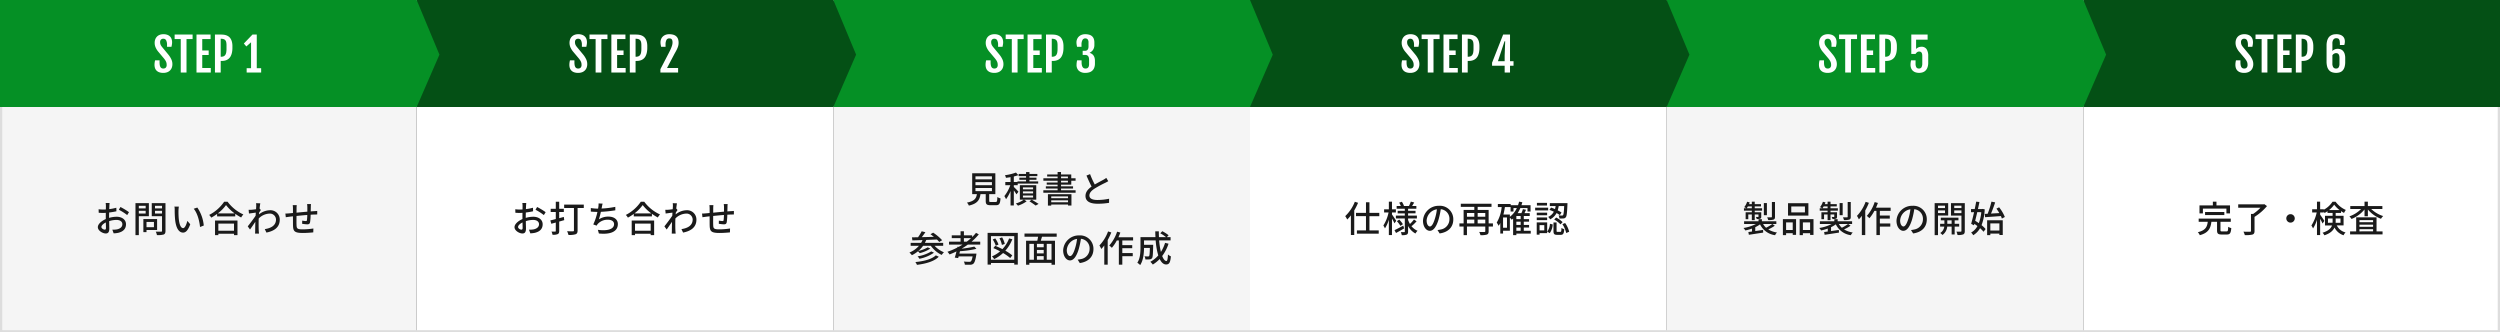
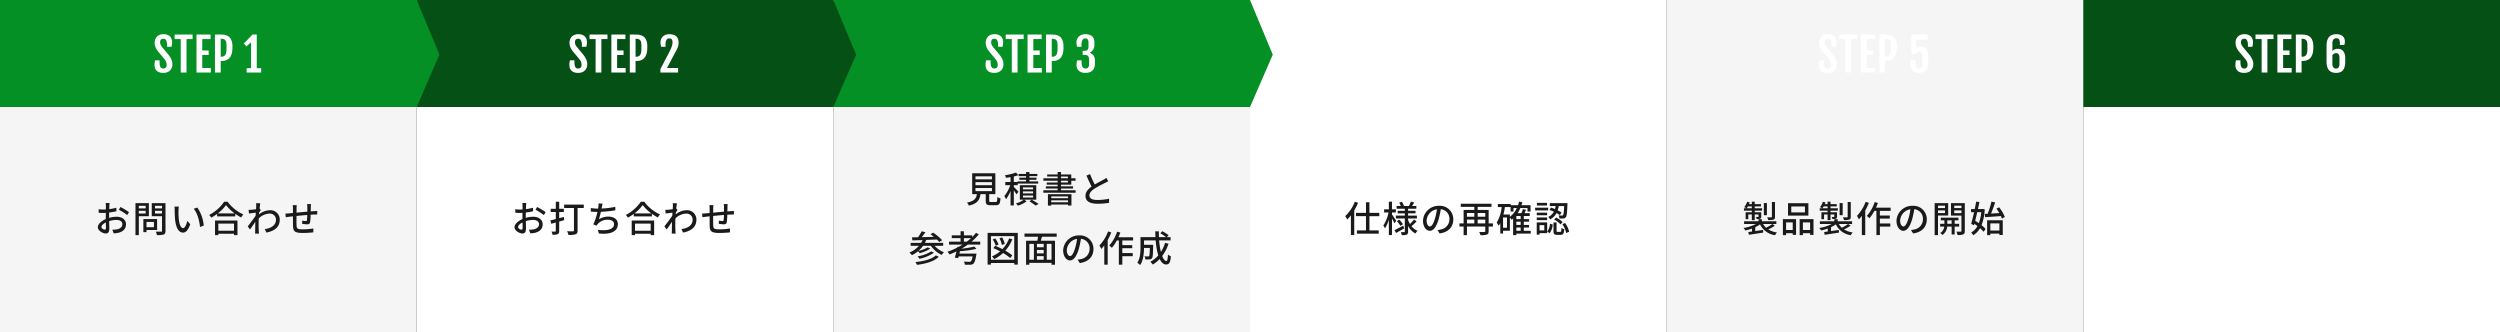
<svg xmlns="http://www.w3.org/2000/svg" width="1098" height="146" viewBox="0 0 1098 146">
  <rect x="0" y="0" width="1098" height="146" fill="#333333" stroke="none" />
  <g id="Group_1147" data-name="Group 1147" transform="translate(-150 -898)">
    <rect id="Rectangle_13475" data-name="Rectangle 13475" width="183" height="146" transform="translate(1065 898)" fill="#fff" />
-     <path id="Path_1825" data-name="Path 1825" d="M-38.48-10.384h10.32v2.112h1.584v-3.52h-5.952v-1.632h-1.584v1.632h-5.872v3.52h1.5Zm9.408,2.848V-8.88h-8.464v1.344Zm-.976,7.168c-.608,0-.72-.08-.72-.544V-4.576h4.528V-6h-14.1v1.424h3.984c-.272,2.208-.976,3.76-4.368,4.56A4.062,4.062,0,0,1-39.856,1.3c3.84-1.04,4.752-3.04,5.1-5.872h2.48V-.9c0,1.456.4,1.9,2.032,1.9h2.272c1.36,0,1.776-.592,1.952-2.816a4.709,4.709,0,0,1-1.36-.576c-.048,1.76-.144,2.016-.72,2.016ZM-11.52-12.336l-.336.08h-11.12v1.488h9.792a20,20,0,0,1-3.248,2.736h-.944V-.576c0,.272-.112.352-.448.352-.368.016-1.616.016-2.864-.032a6.7,6.7,0,0,1,.608,1.52,12.585,12.585,0,0,0,3.344-.24c.688-.24.928-.672.928-1.584V-6.752a23.256,23.256,0,0,0,5.472-4.736ZM-1.856-6.08A1.857,1.857,0,0,0,0-4.224,1.857,1.857,0,0,0,1.856-6.08,1.857,1.857,0,0,0,0-7.936,1.857,1.857,0,0,0-1.856-6.08ZM16.432-4.16V-6.048H18.48v1.184a5.184,5.184,0,0,1-.032.7Zm5.52-1.888V-4.16H19.808c.016-.224.016-.448.016-.672V-6.048ZM16.9-9.728a10.866,10.866,0,0,0,2.272-2.384,11.589,11.589,0,0,0,2.384,2.384Zm6.4,6.736V-7.216H19.824V-8.48h2.352v-.8a13.3,13.3,0,0,0,1.328.8,7.3,7.3,0,0,1,.784-1.312,11,11,0,0,1-4.5-3.616H18.448a10.542,10.542,0,0,1-3.84,3.52v-.192h-1.6v-3.344H11.616v3.344H9.5V-8.7h2A17.619,17.619,0,0,1,9.168-2.96a7.744,7.744,0,0,1,.72,1.3,15.033,15.033,0,0,0,1.728-3.824V1.248h1.392V-5.92c.416.752.848,1.6,1.056,2.1l.8-1.168c-.24-.4-1.424-2.144-1.856-2.7V-8.7h1.6v-.384a5.952,5.952,0,0,1,.32.64,10.284,10.284,0,0,0,1.312-.8v.768h2.24v1.264H15.136v4.224h3.088C17.792-1.76,16.7-.608,14.064.224a5.016,5.016,0,0,1,.816,1.12C17.424.512,18.688-.72,19.312-2.064a6.763,6.763,0,0,0,4,3.392A3.571,3.571,0,0,1,24.176.08,5.724,5.724,0,0,1,20.32-2.992Zm6.976,1.664h5.984v.944H30.272Zm5.984-3.984v.9H30.272v-.9Zm0,2.912H30.272v-.928h5.984Zm1.52-4.16H28.832V-.384H26.16V.96H40.416V-.384h-2.64Zm2.56-3.648v-1.3H33.968v-1.92H32.5v1.92H26.24v1.3h4.752a13.306,13.306,0,0,1-5.136,3.232,5.242,5.242,0,0,1,.928,1.152A14.239,14.239,0,0,0,32.5-10.016v3.008h1.472V-9.984a14.027,14.027,0,0,0,5.76,4.08,5.754,5.754,0,0,1,.96-1.2,13.238,13.238,0,0,1-5.248-3.1Z" transform="translate(1156 1000)" fill="#1a1a1a" />
    <rect id="Rectangle_13476" data-name="Rectangle 13476" width="183" height="146" transform="translate(882 898)" fill="#f5f5f5" />
    <path id="Path_1826" data-name="Path 1826" d="M-43.424-13.28h-1.36V-6.8c0,.176-.064.24-.288.256-.24.016-1.008.016-1.808-.016a5.137,5.137,0,0,1,.464,1.216,7.488,7.488,0,0,0,2.352-.208c.5-.208.64-.528.64-1.232Zm-3.552.48H-48.32v5.312h1.344Zm-8.88,2.272a9.047,9.047,0,0,0,.528-.816H-53.6v.816Zm2.256,1.76h-2.72v3.04h1.168v-2.08H-53.6v2.48h1.28v-2.48h1.648v.944c0,.112-.032.144-.176.16-.144,0-.512,0-.976-.016a4.585,4.585,0,0,1,.384.912,4.039,4.039,0,0,0,1.536-.16c.368-.16.448-.4.448-.912V-8.768H-52.32v-.72h3.232v-1.04H-52.32v-.816h2.752v-.992H-52.32v-1.088H-53.6v1.088h-1.232c.112-.256.208-.512.3-.768l-1.136-.288a6.867,6.867,0,0,1-1.264,2.368,6.546,6.546,0,0,1,.928.5h-1.056v1.04H-53.6Zm9.024,5.136a21.093,21.093,0,0,1-2.768,1.664,6.283,6.283,0,0,1-1.312-1.664h5.824V-4.816h-6.352v-.912h-1.472v.912h-6.336v1.184h5.216a17.97,17.97,0,0,1-5.488,1.76,5.144,5.144,0,0,1,.8,1.088,19.734,19.734,0,0,0,2.944-.832v1.3c-.592.08-1.136.16-1.6.208L-54.9,1.12c1.7-.256,4.064-.624,6.3-.96l-.064-1.184c-1.152.176-2.336.352-3.424.512V-2.224a11.894,11.894,0,0,0,2.1-1.248A8.567,8.567,0,0,0-43.376,1.3,3.865,3.865,0,0,1-42.544.112a10.085,10.085,0,0,1-3.84-1.36A17.128,17.128,0,0,0-43.5-2.864Zm14.3-5.088h-6v-2.608h6Zm1.52-4.032H-37.7V-7.3h8.944Zm-6.88,8.432V-.992h-2.912V-4.32Zm-4.32,5.584h1.408V.432h2.912v.72h1.472v-6.9h-5.792Zm8.784-2.256V-4.32H-28V-.992Zm-1.424-4.752V1.264h1.424V.432H-28v.752h1.488V-5.744Zm22.448-7.536H-11.5V-6.8c0,.176-.064.24-.288.256-.24.016-1.008.016-1.808-.016a5.137,5.137,0,0,1,.464,1.216,7.488,7.488,0,0,0,2.352-.208c.5-.208.64-.528.64-1.232Zm-3.552.48H-15.04v5.312H-13.7Zm-8.88,2.272a9.047,9.047,0,0,0,.528-.816h1.728v.816Zm2.256,1.76h-2.72v3.04h1.168v-2.08h1.552v2.48h1.28v-2.48h1.648v.944c0,.112-.032.144-.176.16-.144,0-.512,0-.976-.016a4.585,4.585,0,0,1,.384.912,4.039,4.039,0,0,0,1.536-.16c.368-.16.448-.4.448-.912V-8.768H-19.04v-.72h3.232v-1.04H-19.04v-.816h2.752v-.992H-19.04v-1.088h-1.28v1.088h-1.232c.112-.256.208-.512.3-.768l-1.136-.288a6.867,6.867,0,0,1-1.264,2.368,6.546,6.546,0,0,1,.928.5h-1.056v1.04h3.456ZM-11.3-3.632a21.092,21.092,0,0,1-2.768,1.664,6.283,6.283,0,0,1-1.312-1.664h5.824V-4.816H-15.9v-.912h-1.472v.912h-6.336v1.184H-18.5a17.97,17.97,0,0,1-5.488,1.76,5.144,5.144,0,0,1,.8,1.088,19.734,19.734,0,0,0,2.944-.832v1.3c-.592.08-1.136.16-1.6.208l.224,1.232c1.7-.256,4.064-.624,6.3-.96l-.064-1.184c-1.152.176-2.336.352-3.424.512V-2.224a11.894,11.894,0,0,0,2.1-1.248A8.567,8.567,0,0,0-10.1,1.3,3.865,3.865,0,0,1-9.264.112a10.085,10.085,0,0,1-3.84-1.36,17.128,17.128,0,0,0,2.88-1.616Zm7.68-9.728A17.8,17.8,0,0,1-7.424-7.184a8.965,8.965,0,0,1,.832,1.536A14.461,14.461,0,0,0-5.28-7.216V1.232h1.5v-10.8a25.443,25.443,0,0,0,1.584-3.344ZM7.376-9.376V-10.8H.944c.3-.672.576-1.376.832-2.064L.352-13.248A17,17,0,0,1-3.1-7.168,8.958,8.958,0,0,1-1.952-6.16,16.56,16.56,0,0,0,.224-9.376h.9V1.248H2.64V-2.464H7.216V-3.856H2.64V-5.984H6.992v-1.36H2.64V-9.376Zm5.616,6.848c-.64,0-1.456-.832-1.456-2.656a5.311,5.311,0,0,1,4.512-4.9A21.953,21.953,0,0,1,15.184-6C14.448-3.552,13.68-2.528,12.992-2.528ZM17.248.528c3.872-.544,6-2.848,6-6.16a5.872,5.872,0,0,0-6.224-5.984A6.886,6.886,0,0,0,9.936-5.04c0,2.64,1.44,4.416,3.008,4.416,1.584,0,2.9-1.808,3.856-5.04a36.263,36.263,0,0,0,.944-4.448A4.19,4.19,0,0,1,21.552-5.7a4.551,4.551,0,0,1-3.84,4.5A8.972,8.972,0,0,1,16.3-.976Zm14-12.208v1.072H28.176V-11.68ZM28.176-8.416V-9.584h3.072v1.168ZM32.64-7.328v-5.456H26.7V1.264h1.472V-7.328ZM32.256-3.7v-1.52h1.9V-3.7Zm5.216,1.232V-3.7H35.488v-1.52h1.664V-6.4h-7.76v1.184h1.584V-3.7H29.1v1.232h1.824a3.875,3.875,0,0,1-1.76,2.8,5.065,5.065,0,0,1,.96.88,5.154,5.154,0,0,0,2.1-3.68H34.16V.976h1.328v-3.44ZM35.3-8.384v-1.2h3.168v1.2Zm3.168-3.3v1.072H35.3V-11.68Zm1.472-1.1H33.872V-7.3h4.592v6.72c0,.24-.08.32-.32.336-.256,0-1.072,0-1.888-.016a4.8,4.8,0,0,1,.48,1.472A6.3,6.3,0,0,0,39.248.944c.528-.256.688-.688.688-1.5Zm8.912,6.176c1.872-.144,4.448-.3,6.944-.5A10.3,10.3,0,0,1,56.224-6l1.3-.7a17.254,17.254,0,0,0-2.512-4.256l-1.184.592A18.665,18.665,0,0,1,55.1-8.416l-3.648.208c.624-1.44,1.3-3.312,1.824-4.9l-1.632-.336a37.962,37.962,0,0,1-1.664,5.328l-1.28.064ZM47.184-8.816A18.428,18.428,0,0,1,46.1-3.984c-.528-.384-1.088-.736-1.6-1.056.288-1.168.608-2.464.912-3.776Zm.624-1.424-.272.048H45.712c.24-1.072.464-2.128.656-3.088l-1.424-.16c-.176.992-.4,2.112-.64,3.248H42.672v1.376h1.344c-.432,1.92-.9,3.776-1.28,5.12l1.232.656.176-.64c.448.3.9.624,1.344.976A6.949,6.949,0,0,1,42.72.128a5.622,5.622,0,0,1,.928,1.184A8.536,8.536,0,0,0,46.64-1.776,13.8,13.8,0,0,1,48.176-.208l.9-1.2A12.233,12.233,0,0,0,47.3-3.1a22.4,22.4,0,0,0,1.392-6.96Zm7.328,6.352V-.752H51.152V-3.888ZM49.744,1.264h1.408V.592h3.984V1.2h1.472V-5.248H49.744Z" transform="translate(973 1000)" fill="#1a1a1a" />
    <rect id="Rectangle_13473" data-name="Rectangle 13473" width="183" height="146" transform="translate(699 898)" fill="#fff" />
    <path id="Path_1827" data-name="Path 1827" d="M-44.96-13.392a17.472,17.472,0,0,1-4.224,6.32,9.256,9.256,0,0,1,.88,1.488,15.231,15.231,0,0,0,1.616-1.824V1.216h1.472v-10.8a26.129,26.129,0,0,0,1.68-3.344Zm10.752,6.336V-8.5h-4.336v-4.656h-1.52V-8.5h-4.384v1.44h4.384v6.24h-3.984V.624h9.584V-.816h-4.08v-6.24Zm7.44,2.048c-.256-.416-1.44-2.208-1.872-2.784v-.88h1.712v-1.376H-28.64v-3.376h-1.376v3.376H-32.1v1.376h1.952A17.068,17.068,0,0,1-32.432-2.96a7.532,7.532,0,0,1,.7,1.28,14.926,14.926,0,0,0,1.712-3.84V1.248h1.376v-7.28c.416.752.88,1.616,1.088,2.112ZM-23.68-2.9c-1.424.768-2.864,1.536-3.856,1.984l.672,1.248C-25.808-.24-24.5-.976-23.3-1.68Zm-2.8-1.968a13.169,13.169,0,0,1,1.552,2.08l1.088-.752a12.138,12.138,0,0,0-1.616-2ZM-20-2.7a20.12,20.12,0,0,0,2.16-2.1l-1.136-.8a14.409,14.409,0,0,1-1.776,1.968,10.854,10.854,0,0,1-.816-1.744v-.672H-17.7V-7.3h-3.872v-.992H-18.3V-9.424h-3.264v-.9h3.632v-1.2h-1.872c.288-.448.608-.992.928-1.536l-1.488-.4A13.571,13.571,0,0,1-21.2-11.52h-2.352l.176-.064a8.1,8.1,0,0,0-.928-1.808l-1.168.4a11.359,11.359,0,0,1,.72,1.472h-1.84v1.2h3.584v.9h-3.136v1.136h3.136V-7.3h-3.92v1.248h3.92V-.3c0,.192-.064.256-.256.256-.208.016-.864.016-1.488-.016a5.364,5.364,0,0,1,.4,1.344,5.583,5.583,0,0,0,2.176-.24c.464-.24.608-.624.608-1.344V-2.752A7.971,7.971,0,0,0-18.336.56a5.721,5.721,0,0,1,.928-1.2A6.686,6.686,0,0,1-20.24-2.88Zm8.032.176c-.64,0-1.456-.832-1.456-2.656a5.311,5.311,0,0,1,4.512-4.9A21.953,21.953,0,0,1-9.776-6C-10.512-3.552-11.28-2.528-11.968-2.528ZM-7.712.528c3.872-.544,6-2.848,6-6.16a5.872,5.872,0,0,0-6.224-5.984A6.886,6.886,0,0,0-15.024-5.04c0,2.64,1.44,4.416,3.008,4.416,1.584,0,2.9-1.808,3.856-5.04a36.263,36.263,0,0,0,.944-4.448A4.19,4.19,0,0,1-3.408-5.7a4.551,4.551,0,0,1-3.84,4.5,8.972,8.972,0,0,1-1.408.224Zm16.7-4.4v-1.68h3.344v1.68Zm-4.7-1.68H7.52v1.68H4.288Zm3.232-2.9v1.632H4.288V-8.448Zm4.816,0v1.632H8.992V-8.448ZM15.7-3.872H13.808v-5.92H8.992v-1.344h6.08v-1.376H1.584v1.376H7.52v1.344h-4.7v5.92H.976V-2.5h1.84V1.28H4.288V-2.5h8.048V-.464c0,.256-.1.336-.4.352-.256,0-1.3.016-2.272-.016a5.234,5.234,0,0,1,.544,1.408,8.419,8.419,0,0,0,2.832-.256c.576-.224.768-.656.768-1.472V-2.5H15.7ZM25.984-2.08h1.888V-.624H25.984Zm-2.848-5.7H20.3c.272-1.04.48-2.16.656-3.28h2.5v1.968H24.72v-1.52h1.472a10.159,10.159,0,0,1-3.056,3.84ZM21.872-1.968H20.144V-6.48h1.728Zm6-3.792H25.984V-7.136h1.888Zm0,2.56H25.984V-4.64h1.888ZM32.3-.624H29.248V-2.08h2.32V-3.2h-2.32V-4.64h2.32V-5.76h-2.32V-7.136h2.608V-8.384h-2.32c.24-.464.48-.976.7-1.472l-1.376-.3a12.2,12.2,0,0,1-.656,1.776H26.544a13.993,13.993,0,0,0,1.184-2.224H30.88v1.52h1.344v-2.784H28.208c.144-.416.288-.848.4-1.3l-1.424-.272a16.183,16.183,0,0,1-.464,1.568H23.488V-12.4H17.856v1.344h1.68A16.3,16.3,0,0,1,17.36-4.24a10.8,10.8,0,0,1,.832,1.408,8.893,8.893,0,0,0,.736-1.2V.576h1.216V-.672h2.992V-6.4a7.382,7.382,0,0,1,.8.912q.312-.24.624-.528v7.28h1.424V.608H32.3Zm8.208-9.184a17.536,17.536,0,0,1,1.936.784,5.122,5.122,0,0,1-2.5,2.3,3.453,3.453,0,0,1,.864,1.072,6.406,6.406,0,0,0,2.832-2.768,12.348,12.348,0,0,1,1.456.9l.72-1.152a15.04,15.04,0,0,0-1.68-.944,10.808,10.808,0,0,0,.448-1.888h2.4c-.112,2.688-.272,3.712-.48,3.984A.518.518,0,0,1,46-7.344c-.24,0-.832,0-1.488-.064a3.162,3.162,0,0,1,.384,1.36,12.614,12.614,0,0,0,1.792-.016A1.3,1.3,0,0,0,47.7-6.592c.416-.48.56-1.9.72-5.6.016-.176.016-.592.016-.592H40.688v1.28h2.56a12.294,12.294,0,0,1-.3,1.328,17.954,17.954,0,0,0-1.728-.656Zm2.1,4.208a12.58,12.58,0,0,1,2.768,2.144l.928-.976a11.408,11.408,0,0,0-2.832-2.032Zm-3.152-7.3H35.008v1.168h4.448Zm.5,2.112H34.24V-9.6h5.712ZM39.5-8.608h-4.56v1.152H39.5Zm-4.56,3.3H39.5V-6.48h-4.56ZM38.256-3.12v2.3h-2.08v-2.3Zm1.264-1.2H34.928V1.056h1.248V.384H39.52ZM40.64.4a7.093,7.093,0,0,0,1.3-3.824l-1.2-.3a6.581,6.581,0,0,1-1.184,3.44Zm3.472-.56c-.4,0-.464-.064-.464-.464V-4.3h-1.36v3.7c0,1.328.3,1.744,1.6,1.744h1.568c1.056,0,1.424-.512,1.568-2.5a3.348,3.348,0,0,1-1.232-.56c-.048,1.552-.112,1.76-.5,1.76Zm2.08-3.408a11.9,11.9,0,0,1,1.68,3.9l1.312-.544a11.4,11.4,0,0,0-1.776-3.84Z" transform="translate(790 1000)" fill="#1a1a1a" />
    <rect id="Rectangle_13474" data-name="Rectangle 13474" width="183" height="146" transform="translate(516 898)" fill="#f5f5f5" />
    <path id="Path_1828" data-name="Path 1828" d="M-28.576-6.416h7.232V-5.04h-7.232Zm0-2.592h7.232v1.36h-7.232Zm0-2.56h7.232v1.344h-7.232Zm6.784,11.28c-.64,0-.752-.064-.752-.544v-2.9h2.7V-12.9H-30.016v9.168h2.064c-.3,1.9-1.088,3.072-4.368,3.712A4.608,4.608,0,0,1-31.472,1.3c3.744-.848,4.736-2.48,5.1-5.024h2.3v2.9c0,1.5.416,1.952,2.1,1.952H-19.6c1.44,0,1.856-.592,2.032-2.992A4.19,4.19,0,0,1-18.96-2.48c-.064,1.936-.16,2.192-.784,2.192ZM-9.7-4.8c-.288-.352-1.5-1.616-2.032-2.08v-.784h1.712v-.688h8.992v-.976h-3.84v-.7h3.088v-.928H-4.864v-.688h3.472v-.96H-4.864v-.816H-6.352v.816H-9.616v.96h3.264v.688H-9.3v.928h2.944v.7h-3.76v.272h-1.616v-2.432A16.083,16.083,0,0,0-9.76-12.08l-1.024-1.136a22.288,22.288,0,0,1-4.832,1.168,4.587,4.587,0,0,1,.432,1.152c.64-.08,1.328-.176,2.016-.3v2.144h-2.3v1.392h2.192A16.4,16.4,0,0,1-15.888-2.88,8.076,8.076,0,0,1-15.152-1.5,16.738,16.738,0,0,0-13.168-5.12V1.232h1.44V-5.36A17.409,17.409,0,0,1-10.56-3.632Zm6.432-1.04H-7.728V-6.7h4.464Zm0,1.792H-7.728v-.88h4.464Zm0,1.792H-7.728v-.88h4.464Zm1.392-5.408h-7.2V-1.3h1.7A10.959,10.959,0,0,1-10.848.368a7.615,7.615,0,0,1,.944.96A13.305,13.305,0,0,0-6.1-.592l-1.1-.7h5.328ZM-4.864-.576C-3.888.032-2.768.8-2.144,1.28l1.3-.72C-1.584.064-2.816-.688-3.872-1.3ZM12.08-2.752v.8H4.7v-.8ZM4.7-.176v-.848H12.08v.848ZM3.248,1.3H4.7V.816H12.08V1.28h1.5V-3.712H3.248ZM9.008-9.632h3.024v.784H9.008Zm0-1.84h3.024v.768H9.008Zm0,6.032v-.768h5.28v-.96H9.008V-7.9h4.5V-9.632h1.888V-10.7H13.5v-1.68h-4.5v-1.088H7.5v1.088H2.912v.912H7.5v.768H1.248v1.072H7.5v.784H2.72V-7.9H7.5v.736H2.336v.96H7.5v.768H1.232v1.072H15.408V-5.44ZM28.88-10.88a8.887,8.887,0,0,1-1.28.832c-.816.464-2.384,1.248-3.776,2.08a36.473,36.473,0,0,1-2.064-4.56l-1.584.64c.736,1.7,1.536,3.472,2.256,4.816-1.616,1.152-2.688,2.448-2.688,4.128C19.744-.416,22,.48,25.056.48A29.681,29.681,0,0,0,30.1.08l.016-1.792a25.771,25.771,0,0,1-5.12.544c-2.368,0-3.536-.72-3.536-1.952,0-1.152.88-2.144,2.288-3.056a49.228,49.228,0,0,1,4.64-2.512c.512-.256.96-.5,1.36-.736ZM-45.984,23.136c-1.728,1.7-5.216,2.592-8.992,2.96a5,5,0,0,1,.7,1.232c4.016-.512,7.6-1.536,9.584-3.568Zm-2-1.728A16.118,16.118,0,0,1-54,23.584a4.565,4.565,0,0,1,.8,1.072,16.876,16.876,0,0,0,6.4-2.672Zm5.232-2.448V17.68H-50.8a11.984,11.984,0,0,0,.608-1.3c1.536-.064,3.12-.128,4.688-.192A11.989,11.989,0,0,1-44.48,17.28l1.264-.784a20.478,20.478,0,0,0-3.952-3.312l-1.168.688c.48.336.992.736,1.488,1.152-1.808.048-3.632.1-5.3.128.528-.656,1.088-1.44,1.584-2.16l-1.632-.416a19.573,19.573,0,0,1-1.6,2.624c-.992.016-1.888.032-2.672.048l.176,1.328c1.264-.032,2.8-.08,4.464-.144a9.178,9.178,0,0,1-.64,1.248H-57.04v1.28h3.632a10.924,10.924,0,0,1-4.176,2.96A7.425,7.425,0,0,1-56.5,23.088a13.769,13.769,0,0,0,2.688-1.728,4.986,4.986,0,0,1,.752.816,15,15,0,0,0,4.672-2l-1.152-.56a13.617,13.617,0,0,1-4.112,1.6,12.06,12.06,0,0,0,2.064-2.256h3.408a12.574,12.574,0,0,0,4.784,4.016,6.2,6.2,0,0,1,.976-1.184,11.033,11.033,0,0,1-4.1-2.832Zm9.1-1.808V15.584h3.136c-.592.544-1.232,1.072-1.888,1.568Zm7.168,1.28v-1.28H-30.3a24.164,24.164,0,0,0,3.184-3.216l-1.216-.672a22.976,22.976,0,0,1-1.7,1.872v-.784h-3.616V12.576H-35.12v1.776h-3.872v1.232h3.872v1.568h-5.072v1.28h5.92c-.544.352-1.1.672-1.68.992l-.512-.064-.08.368a33.338,33.338,0,0,1-4.336,1.856,7.609,7.609,0,0,1,.928,1.168c1.024-.4,2.032-.832,3.04-1.328-.256,1.008-.512,2-.752,2.72l1.488.208c.064-.224.144-.48.208-.752h6.144c-.24,1.328-.512,2-.816,2.24a1.1,1.1,0,0,1-.688.144c-.4,0-1.424-.016-2.368-.112a3.172,3.172,0,0,1,.448,1.376c.976.048,1.9.048,2.4.016a1.938,1.938,0,0,0,1.36-.448c.512-.48.9-1.536,1.264-3.792.032-.224.08-.656.08-.656h-7.488c.08-.336.16-.688.256-1.04a42.918,42.918,0,0,0,7.216-1.04l-.912-.992a40.205,40.205,0,0,1-5.584.912,31.789,31.789,0,0,0,2.72-1.776Zm10.784-.3a10.284,10.284,0,0,0-1.168-2.88l-1.168.4a10.433,10.433,0,0,1,1.072,2.928Zm-2.752.272a10.325,10.325,0,0,0-1.44-2.688l-1.1.464a11.794,11.794,0,0,1,1.344,2.768Zm4.64-2.688a13.762,13.762,0,0,1-2.928,4.7c-1.056-.544-2.16-1.056-3.168-1.456l-.816,1.008a31.084,31.084,0,0,1,2.976,1.424A14.305,14.305,0,0,1-21.328,23.6a8.235,8.235,0,0,1,.976,1.2,16.084,16.084,0,0,0,3.9-2.672,20.42,20.42,0,0,1,3.136,2.208l.912-1.168A19.7,19.7,0,0,0-15.456,21.1a16.668,16.668,0,0,0,3.072-5.024Zm-7.952,9.36V14.7h10.224V25.072ZM-23.248,13.28V27.216h1.488V26.5h10.224v.72h1.552V13.28ZM4.832,25.072h-2.1V18.1h2.1ZM-4.912,18.1h2v6.976h-2Zm6.3,1.5H-1.584V18.1H1.392Zm-2.976,3.888H1.392v1.584H-1.584ZM1.392,22.3H-1.584v-1.52H1.392ZM7.1,14.976V13.568H-7.04v1.408h5.968c-.1.576-.224,1.216-.352,1.76H-6.352V27.28h1.44v-.832H4.832v.832h1.52V16.736H.112c.16-.544.352-1.168.544-1.76Zm5.888,8.5c-.64,0-1.456-.832-1.456-2.656a5.311,5.311,0,0,1,4.512-4.9A21.953,21.953,0,0,1,15.184,20C14.448,22.448,13.68,23.472,12.992,23.472Zm4.256,3.056c3.872-.544,6-2.848,6-6.16a5.872,5.872,0,0,0-6.224-5.984A6.886,6.886,0,0,0,9.936,20.96c0,2.64,1.44,4.416,3.008,4.416,1.584,0,2.9-1.808,3.856-5.04a36.263,36.263,0,0,0,.944-4.448A4.19,4.19,0,0,1,21.552,20.3a4.551,4.551,0,0,1-3.84,4.5,8.972,8.972,0,0,1-1.408.224ZM29.664,12.64a17.8,17.8,0,0,1-3.808,6.176,8.965,8.965,0,0,1,.832,1.536A14.461,14.461,0,0,0,28,18.784v8.448h1.5v-10.8a25.443,25.443,0,0,0,1.584-3.344Zm10.992,3.984V15.2H34.224c.3-.672.576-1.376.832-2.064l-1.424-.384a17,17,0,0,1-3.456,6.08,8.958,8.958,0,0,1,1.152,1.008A16.56,16.56,0,0,0,33.5,16.624h.9V27.248h1.52V23.536H40.5V22.144H35.92V20.016h4.352v-1.36H35.92V16.624ZM54.7,17.664a16.215,16.215,0,0,1-1.824,3.984,31.186,31.186,0,0,1-.784-5.056H57.12V15.136H55.488l.768-.816a16.9,16.9,0,0,0-2.768-1.776l-.9.912a17.138,17.138,0,0,1,2.512,1.68H52.016q-.072-1.248-.048-2.544H50.4c0,.848.032,1.712.08,2.544H43.9v4.528c0,2.064-.112,4.816-1.392,6.736a6.351,6.351,0,0,1,1.248,1.024c1.408-2.064,1.68-5.264,1.7-7.536h2.56c-.048,2.416-.144,3.328-.32,3.552a.57.57,0,0,1-.5.192c-.256,0-.88-.016-1.536-.08a3.572,3.572,0,0,1,.4,1.392,11.4,11.4,0,0,0,1.888-.032,1.417,1.417,0,0,0,1.024-.512c.336-.448.416-1.824.5-5.3v-.576H45.456V16.592h5.12a30.067,30.067,0,0,0,1.136,6.592,12.628,12.628,0,0,1-3.488,2.8A7.7,7.7,0,0,1,49.312,27.2a14.7,14.7,0,0,0,3.024-2.448c.72,1.5,1.648,2.4,2.816,2.4,1.312,0,1.856-.752,2.1-3.568a3.906,3.906,0,0,1-1.28-.832c-.1,2.064-.288,2.88-.7,2.88-.672,0-1.3-.832-1.84-2.192a18.177,18.177,0,0,0,2.784-5.408Z" transform="translate(607 987)" fill="#1a1a1a" />
    <rect id="Rectangle_13471" data-name="Rectangle 13471" width="183" height="146" transform="translate(333 898)" fill="#fff" />
    <path id="Path_1829" data-name="Path 1829" d="M-44.992-1.136c-.544,0-1.472-.544-1.472-1.168,0-.64.8-1.44,1.952-2,.016,1.024.048,1.936.048,2.432C-44.464-1.344-44.656-1.136-44.992-1.136Zm1.9-5.712c0-.56.016-1.184.032-1.824A31.438,31.438,0,0,0-39.872-9.2l-.032-1.568a19.267,19.267,0,0,1-3.12.608c.032-.56.048-1.072.064-1.456s.064-.912.1-1.216h-1.728a10.135,10.135,0,0,1,.1,1.248c0,.288-.016.864-.016,1.584-.384.016-.752.032-1.088.032a15.729,15.729,0,0,1-2.1-.128l.048,1.536c.624.064,1.376.08,2.08.08.3,0,.656-.016,1.04-.048-.016.592-.016,1.184-.016,1.744v.992c-1.872.816-3.488,2.208-3.488,3.552C-48.032-.7-45.92.544-44.544.544c.928,0,1.552-.48,1.552-2.16,0-.624-.048-1.952-.064-3.264a10.621,10.621,0,0,1,3.248-.528c1.44,0,2.544.672,2.544,1.888,0,1.344-1.168,2.048-2.5,2.288a10.6,10.6,0,0,1-1.9.112l.576,1.6a10.611,10.611,0,0,0,2-.224c2.336-.56,3.424-1.872,3.424-3.76,0-2.032-1.776-3.3-4.128-3.3a12.216,12.216,0,0,0-3.3.5ZM-38.8-9.872a23.457,23.457,0,0,1,3.664,2.336l.784-1.28A29.255,29.255,0,0,0-38.1-11.088ZM-26.368-6.72l-2.032.544V-8.9h2.032V-10.3H-28.4v-3.1h-1.5v3.1h-2.24V-8.9h2.24v3.1c-.9.24-1.712.448-2.384.608l.416,1.472,1.968-.544v3.68c0,.224-.08.3-.3.3-.192.016-.88.016-1.584-.016a5.517,5.517,0,0,1,.448,1.408,5.294,5.294,0,0,0,2.3-.288c.464-.224.64-.624.64-1.392V-4.688l2.208-.624Zm8.768-5.424h-8.624v1.488h4.3V-.8c0,.288-.112.384-.416.4-.352,0-1.52.016-2.592-.048a7.444,7.444,0,0,1,.592,1.632,9.207,9.207,0,0,0,3.152-.3c.64-.256.864-.736.864-1.68v-9.856h2.72Zm13.84.992a37.838,37.838,0,0,1-6.032.736l.144-.7a12.548,12.548,0,0,1,.32-1.456l-1.792-.08a7.442,7.442,0,0,1-.064,1.424q-.048.36-.144.864h-.064a19.848,19.848,0,0,1-3.12-.272v1.568c.864.08,1.856.128,2.9.144a25.548,25.548,0,0,1-1.824,5.5l1.488.528a4.631,4.631,0,0,1,.464-.72,5.78,5.78,0,0,1,4.56-1.872c1.712,0,2.624.848,2.624,1.92,0,2.5-3.536,3.024-7.12,2.5l.448,1.616C-6.032,1.072-2.64-.192-2.64-3.6c0-1.936-1.568-3.264-4.112-3.264a7.248,7.248,0,0,0-4.224,1.216A30.344,30.344,0,0,0-10.1-8.96a56.522,56.522,0,0,0,6.352-.672ZM11.776-3.808V-.672H4.9V-3.808ZM3.44,1.28H4.9V.656h6.88V1.28H13.3V-5.152H3.44ZM4.672-8.288a17.115,17.115,0,0,0,3.6-3.648,18.315,18.315,0,0,0,3.776,3.648Zm2.768-5.1A17.727,17.727,0,0,1,.864-7.6a5.719,5.719,0,0,1,.912,1.184A21.8,21.8,0,0,0,4.352-8.048V-6.96H12.32V-8.1A20.84,20.84,0,0,0,14.912-6.48a6.6,6.6,0,0,1,.976-1.328A17.745,17.745,0,0,1,8.96-13.392Zm15.568,2.96c.112-1.024.24-1.872.32-2.272l-1.872-.064a7.054,7.054,0,0,1,.08,1.28c0,.176-.032.688-.08,1.376-.768.112-1.584.208-2.08.24-.448.016-.784.032-1.184.016l.16,1.632c.96-.128,2.256-.3,2.992-.4l-.08,1.376c-.848,1.28-2.576,3.568-3.456,4.656L18.8-1.2c.672-.912,1.6-2.288,2.336-3.376-.032,1.76-.048,2.672-.064,4.144,0,.256-.032.768-.048,1.04h1.728c-.032-.32-.08-.784-.1-1.072-.08-1.44-.064-2.576-.064-3.952,0-.5.016-1.056.048-1.632a7.006,7.006,0,0,1,4.736-2.144,2.677,2.677,0,0,1,2.848,2.608c0,2.624-2.208,3.808-4.928,4.208l.72,1.52c3.68-.72,5.872-2.5,5.856-5.7a4.083,4.083,0,0,0-4.256-4.112A7.839,7.839,0,0,0,22.752-7.84c.016-.256.048-.528.064-.784.256-.4.544-.848.752-1.136Zm20.864-1.952a10.3,10.3,0,0,1,.112,1.3V-9.04c-1.584.144-3.3.3-4.752.448.016-.752.016-1.424.016-1.872a12.557,12.557,0,0,1,.08-1.44h-1.76a11.744,11.744,0,0,1,.1,1.52v1.936c-.656.064-1.184.112-1.536.144-.656.064-1.312.1-1.792.1l.176,1.616c.416-.064,1.232-.176,1.728-.24.352-.048.832-.1,1.424-.16,0,1.552,0,3.168.016,3.84C37.744-.544,38.16.32,42.016.32c1.568,0,3.5-.144,4.576-.256l.048-1.712a31.383,31.383,0,0,1-4.72.384c-2.576,0-2.64-.5-2.688-2.128-.032-.64-.016-2.208,0-3.76,1.472-.144,3.2-.32,4.72-.432A19.373,19.373,0,0,1,43.808-5.3c-.048.336-.208.384-.56.384a10.615,10.615,0,0,1-1.52-.192L41.7-3.712a18.654,18.654,0,0,0,2.208.24c.768,0,1.136-.208,1.28-.96a24.051,24.051,0,0,0,.24-3.264c.592-.048,1.12-.064,1.536-.08.4,0,1.1-.032,1.36-.016V-9.36c-.4.048-.928.08-1.36.1-.448.032-.96.064-1.5.112.016-.624.032-1.312.048-1.984a9.253,9.253,0,0,1,.08-1.248Z" transform="translate(424 1000)" fill="#1a1a1a" />
    <rect id="Rectangle_13466" data-name="Rectangle 13466" width="183" height="146" transform="translate(150 898)" fill="#f5f5f5" />
    <g id="Rectangle_13478" data-name="Rectangle 13478" transform="translate(150 898)" fill="none" stroke="#ddd" stroke-width="1">
      <rect width="1098" height="146" stroke="none" />
-       <rect x="0.5" y="0.5" width="1097" height="145" fill="none" />
    </g>
    <path id="Path_1830" data-name="Path 1830" d="M-44.992-1.136c-.544,0-1.472-.544-1.472-1.168,0-.64.8-1.44,1.952-2,.016,1.024.048,1.936.048,2.432C-44.464-1.344-44.656-1.136-44.992-1.136Zm1.9-5.712c0-.56.016-1.184.032-1.824A31.438,31.438,0,0,0-39.872-9.2l-.032-1.568a19.267,19.267,0,0,1-3.12.608c.032-.56.048-1.072.064-1.456s.064-.912.1-1.216h-1.728a10.135,10.135,0,0,1,.1,1.248c0,.288-.016.864-.016,1.584-.384.016-.752.032-1.088.032a15.729,15.729,0,0,1-2.1-.128l.048,1.536c.624.064,1.376.08,2.08.08.3,0,.656-.016,1.04-.048-.016.592-.016,1.184-.016,1.744v.992c-1.872.816-3.488,2.208-3.488,3.552C-48.032-.7-45.92.544-44.544.544c.928,0,1.552-.48,1.552-2.16,0-.624-.048-1.952-.064-3.264a10.621,10.621,0,0,1,3.248-.528c1.44,0,2.544.672,2.544,1.888,0,1.344-1.168,2.048-2.5,2.288a10.6,10.6,0,0,1-1.9.112l.576,1.6a10.611,10.611,0,0,0,2-.224c2.336-.56,3.424-1.872,3.424-3.76,0-2.032-1.776-3.3-4.128-3.3a12.216,12.216,0,0,0-3.3.5ZM-38.8-9.872a23.457,23.457,0,0,1,3.664,2.336l.784-1.28A29.255,29.255,0,0,0-38.1-11.088ZM-27.024-11.6v1.12h-3.008V-11.6Zm-3.008,3.376v-1.2h3.008v1.2Zm4.416,1.168v-5.728H-31.5V1.264h1.472v-8.32Zm2.224,2.528v2.32h-3.264v-2.32ZM-22-.976v-4.8h-6.032V-.048h1.376V-.976Zm-.928-7.232V-9.424h3.088v1.216Zm3.088-3.408v1.136h-3.088v-1.136Zm1.52-1.168h-6.032V-7.04h4.512v6.4c0,.288-.08.384-.384.4-.32,0-1.36.016-2.368-.032a5.169,5.169,0,0,1,.512,1.52A9.193,9.193,0,0,0-19.1.992c.576-.256.784-.72.784-1.616Zm5.872,1.536-1.936-.032a7.967,7.967,0,0,1,.112,1.488,42.063,42.063,0,0,0,.176,4.24c.432,4.176,1.9,5.712,3.5,5.712C-9.424.16-8.448-.784-7.44-3.5L-8.72-4.992c-.352,1.456-1.04,3.184-1.84,3.184-1.056,0-1.7-1.664-1.936-4.16a35.208,35.208,0,0,1-.112-3.568A12.864,12.864,0,0,1-12.448-11.248Zm8.112.4-1.584.528c1.6,1.888,2.512,5.3,2.768,8.016l1.648-.64A16.769,16.769,0,0,0-4.336-10.848Zm16.112,7.04V-.672H4.9V-3.808ZM3.44,1.28H4.9V.656h6.88V1.28H13.3V-5.152H3.44ZM4.672-8.288a17.115,17.115,0,0,0,3.6-3.648,18.315,18.315,0,0,0,3.776,3.648Zm2.768-5.1A17.727,17.727,0,0,1,.864-7.6a5.719,5.719,0,0,1,.912,1.184A21.8,21.8,0,0,0,4.352-8.048V-6.96H12.32V-8.1A20.84,20.84,0,0,0,14.912-6.48a6.6,6.6,0,0,1,.976-1.328A17.745,17.745,0,0,1,8.96-13.392Zm15.568,2.96c.112-1.024.24-1.872.32-2.272l-1.872-.064a7.054,7.054,0,0,1,.08,1.28c0,.176-.032.688-.08,1.376-.768.112-1.584.208-2.08.24-.448.016-.784.032-1.184.016l.16,1.632c.96-.128,2.256-.3,2.992-.4l-.08,1.376c-.848,1.28-2.576,3.568-3.456,4.656L18.8-1.2c.672-.912,1.6-2.288,2.336-3.376-.032,1.76-.048,2.672-.064,4.144,0,.256-.032.768-.048,1.04h1.728c-.032-.32-.08-.784-.1-1.072-.08-1.44-.064-2.576-.064-3.952,0-.5.016-1.056.048-1.632a7.006,7.006,0,0,1,4.736-2.144,2.677,2.677,0,0,1,2.848,2.608c0,2.624-2.208,3.808-4.928,4.208l.72,1.52c3.68-.72,5.872-2.5,5.856-5.7a4.083,4.083,0,0,0-4.256-4.112A7.839,7.839,0,0,0,22.752-7.84c.016-.256.048-.528.064-.784.256-.4.544-.848.752-1.136Zm20.864-1.952a10.3,10.3,0,0,1,.112,1.3V-9.04c-1.584.144-3.3.3-4.752.448.016-.752.016-1.424.016-1.872a12.557,12.557,0,0,1,.08-1.44h-1.76a11.744,11.744,0,0,1,.1,1.52v1.936c-.656.064-1.184.112-1.536.144-.656.064-1.312.1-1.792.1l.176,1.616c.416-.064,1.232-.176,1.728-.24.352-.048.832-.1,1.424-.16,0,1.552,0,3.168.016,3.84C37.744-.544,38.16.32,42.016.32c1.568,0,3.5-.144,4.576-.256l.048-1.712a31.383,31.383,0,0,1-4.72.384c-2.576,0-2.64-.5-2.688-2.128-.032-.64-.016-2.208,0-3.76,1.472-.144,3.2-.32,4.72-.432A19.373,19.373,0,0,1,43.808-5.3c-.048.336-.208.384-.56.384a10.615,10.615,0,0,1-1.52-.192L41.7-3.712a18.654,18.654,0,0,0,2.208.24c.768,0,1.136-.208,1.28-.96a24.051,24.051,0,0,0,.24-3.264c.592-.048,1.12-.064,1.536-.08.4,0,1.1-.032,1.36-.016V-9.36c-.4.048-.928.08-1.36.1-.448.032-.96.064-1.5.112.016-.624.032-1.312.048-1.984a9.253,9.253,0,0,1,.08-1.248Z" transform="translate(241 1000)" fill="#1a1a1a" />
    <path id="Path_1440" data-name="Path 1440" d="M37,0H220V47H37Z" transform="translate(1028 898)" fill="#045015" />
    <path id="Path_1824" data-name="Path 1824" d="M-24.229-3.379a7.182,7.182,0,0,1,.063-.991q.063-.454.19-.981h1.963v.811a7.6,7.6,0,0,0,.083,1.191,2.791,2.791,0,0,0,.273.874,1.308,1.308,0,0,0,.508.537,1.547,1.547,0,0,0,.776.181,1.462,1.462,0,0,0,1.1-.4,1.605,1.605,0,0,0,.381-1.157,4.443,4.443,0,0,0-.054-.718,2.992,2.992,0,0,0-.186-.649,4.434,4.434,0,0,0-.356-.679,8.873,8.873,0,0,0-.576-.8L-22.7-9.287A7.87,7.87,0,0,1-23.779-11.1a5.01,5.01,0,0,1-.381-1.948A4.325,4.325,0,0,1-23.9-14.57a3.4,3.4,0,0,1,.747-1.2,3.333,3.333,0,0,1,1.206-.781,4.47,4.47,0,0,1,1.626-.278,4.734,4.734,0,0,1,1.841.313,3.147,3.147,0,0,1,1.177.82,2.974,2.974,0,0,1,.62,1.138,4.567,4.567,0,0,1,.181,1.265,5.522,5.522,0,0,1-.083.991q-.083.454-.19,1H-18.73v-.791a4.382,4.382,0,0,0-.381-2.036,1.3,1.3,0,0,0-1.24-.708,1.351,1.351,0,0,0-1.064.4,1.536,1.536,0,0,0-.352,1.06,3.422,3.422,0,0,0,.054.635,2.51,2.51,0,0,0,.156.522,3.042,3.042,0,0,0,.249.464q.146.225.332.469l2.939,3.555a10.152,10.152,0,0,1,1.23,2.007,4.936,4.936,0,0,1,.43,2.036,4.373,4.373,0,0,1-.278,1.6,3.341,3.341,0,0,1-.8,1.211,3.528,3.528,0,0,1-1.25.767,4.77,4.77,0,0,1-1.65.269,5.04,5.04,0,0,1-1.88-.3,3.147,3.147,0,0,1-1.191-.8,2.856,2.856,0,0,1-.625-1.133A4.722,4.722,0,0,1-24.229-3.379Zm11.523-11.309h-2.686V-16.68H-7.5v1.992h-2.676V0h-2.529Zm6.914-1.992H.391v1.992H-3.262V-9.7H-.439v1.992H-3.262v5.713H.488V0H-5.791Zm8.105,0H4.844q.479,0,1.05.044a5.855,5.855,0,0,1,1.143.205,4.269,4.269,0,0,1,1.1.493,3.342,3.342,0,0,1,.942.9A4.664,4.664,0,0,1,9.741-13.6a7.594,7.594,0,0,1,.249,2.09v.586a9.9,9.9,0,0,1-.229,2.29,5.9,5.9,0,0,1-.61,1.6A3.6,3.6,0,0,1,8.267-6a3.915,3.915,0,0,1-1.045.591,4.7,4.7,0,0,1-1.094.264,9.123,9.123,0,0,1-1.04.063H4.844V0H2.314ZM4.971-6.934a2.936,2.936,0,0,0,1.152-.2,1.648,1.648,0,0,0,.747-.625,2.953,2.953,0,0,0,.4-1.094,9.094,9.094,0,0,0,.122-1.606v-1.5a6.689,6.689,0,0,0-.107-1.284,2.061,2.061,0,0,0-.386-.894,1.647,1.647,0,0,0-.747-.522,3.489,3.489,0,0,0-1.182-.171H4.844v7.9Zm10.84-4.873a8.049,8.049,0,0,1,.21-1.973,4.973,4.973,0,0,1,.557-1.382,3.081,3.081,0,0,1,.8-.889,3.835,3.835,0,0,1,.923-.5,3.849,3.849,0,0,1,.942-.225,8.346,8.346,0,0,1,.859-.049,5.055,5.055,0,0,1,1.719.259,3.28,3.28,0,0,1,1.167.693,2.582,2.582,0,0,1,.659,1.011,3.584,3.584,0,0,1,.205,1.211,4.947,4.947,0,0,1-.063.752,5.019,5.019,0,0,1-.2.82H21.66v-.508a6.737,6.737,0,0,0-.093-1.24,2.023,2.023,0,0,0-.283-.757.964.964,0,0,0-.483-.381,2.137,2.137,0,0,0-.7-.1,1.529,1.529,0,0,0-1.284.571,3,3,0,0,0-.444,1.831v3.213a2.975,2.975,0,0,1,.972-.688,3.278,3.278,0,0,1,1.392-.278,3.85,3.85,0,0,1,1.147.181,2.6,2.6,0,0,1,1.055.645,3.4,3.4,0,0,1,.771,1.26A5.888,5.888,0,0,1,24-6.3v1.621a7.87,7.87,0,0,1-.278,2.256,3.842,3.842,0,0,1-.8,1.489,2.979,2.979,0,0,1-1.245.825,4.944,4.944,0,0,1-1.636.254,5.506,5.506,0,0,1-1.812-.273,3.132,3.132,0,0,1-1.328-.879,3.96,3.96,0,0,1-.82-1.577,8.7,8.7,0,0,1-.278-2.368ZM18.369-4a2.921,2.921,0,0,0,.4,1.7,1.443,1.443,0,0,0,1.255.547,1.224,1.224,0,0,0,1.1-.537,2.974,2.974,0,0,0,.352-1.611v-2.48A4.078,4.078,0,0,0,21.367-7.4a1.8,1.8,0,0,0-.3-.659,1.1,1.1,0,0,0-.469-.356,1.671,1.671,0,0,0-.615-.107,1.61,1.61,0,0,0-.5.078,2.049,2.049,0,0,0-.444.205,2.044,2.044,0,0,0-.371.293,3.348,3.348,0,0,0-.293.332Z" transform="translate(1156.016 929.855)" fill="#fff" />
-     <path id="Path_1441" data-name="Path 1441" d="M37,0H220l10,24L220,47H37Z" transform="translate(845 898)" fill="#059025" />
    <path id="Path_1823" data-name="Path 1823" d="M-24.131-3.379a7.182,7.182,0,0,1,.063-.991q.063-.454.19-.981h1.963v.811a7.6,7.6,0,0,0,.083,1.191,2.791,2.791,0,0,0,.273.874,1.308,1.308,0,0,0,.508.537,1.547,1.547,0,0,0,.776.181,1.462,1.462,0,0,0,1.1-.4,1.605,1.605,0,0,0,.381-1.157,4.443,4.443,0,0,0-.054-.718,2.992,2.992,0,0,0-.186-.649,4.434,4.434,0,0,0-.356-.679,8.873,8.873,0,0,0-.576-.8L-22.6-9.287A7.87,7.87,0,0,1-23.682-11.1a5.01,5.01,0,0,1-.381-1.948A4.325,4.325,0,0,1-23.8-14.57a3.4,3.4,0,0,1,.747-1.2,3.333,3.333,0,0,1,1.206-.781,4.47,4.47,0,0,1,1.626-.278,4.734,4.734,0,0,1,1.841.313,3.147,3.147,0,0,1,1.177.82,2.974,2.974,0,0,1,.62,1.138,4.567,4.567,0,0,1,.181,1.265,5.522,5.522,0,0,1-.083.991q-.083.454-.19,1h-1.953v-.791a4.382,4.382,0,0,0-.381-2.036,1.3,1.3,0,0,0-1.24-.708,1.351,1.351,0,0,0-1.064.4,1.536,1.536,0,0,0-.352,1.06,3.422,3.422,0,0,0,.054.635,2.51,2.51,0,0,0,.156.522,3.042,3.042,0,0,0,.249.464q.146.225.332.469l2.939,3.555a10.152,10.152,0,0,1,1.23,2.007,4.936,4.936,0,0,1,.43,2.036,4.373,4.373,0,0,1-.278,1.6,3.341,3.341,0,0,1-.8,1.211,3.528,3.528,0,0,1-1.25.767,4.77,4.77,0,0,1-1.65.269,5.04,5.04,0,0,1-1.88-.3,3.147,3.147,0,0,1-1.191-.8A2.856,2.856,0,0,1-23.95-2.08,4.722,4.722,0,0,1-24.131-3.379Zm11.523-11.309h-2.686V-16.68H-7.4v1.992h-2.676V0h-2.529Zm6.914-1.992H.488v1.992H-3.164V-9.7H-.342v1.992H-3.164v5.713H.586V0H-5.693Zm8.105,0H4.941q.479,0,1.05.044a5.855,5.855,0,0,1,1.143.205,4.269,4.269,0,0,1,1.1.493,3.342,3.342,0,0,1,.942.9A4.664,4.664,0,0,1,9.839-13.6a7.594,7.594,0,0,1,.249,2.09v.586a9.9,9.9,0,0,1-.229,2.29,5.9,5.9,0,0,1-.61,1.6A3.6,3.6,0,0,1,8.364-6a3.915,3.915,0,0,1-1.045.591,4.7,4.7,0,0,1-1.094.264,9.123,9.123,0,0,1-1.04.063H4.941V0H2.412ZM5.068-6.934a2.936,2.936,0,0,0,1.152-.2,1.648,1.648,0,0,0,.747-.625,2.953,2.953,0,0,0,.4-1.094,9.094,9.094,0,0,0,.122-1.606v-1.5a6.689,6.689,0,0,0-.107-1.284A2.061,2.061,0,0,0,7-14.141a1.647,1.647,0,0,0-.747-.522,3.489,3.489,0,0,0-1.182-.171H4.941v7.9ZM16.084-3.428a8.539,8.539,0,0,1,.244-1.934H18.3v1.367a3.207,3.207,0,0,0,.347,1.714,1.264,1.264,0,0,0,1.138.522,1.2,1.2,0,0,0,1.133-.576,3.371,3.371,0,0,0,.332-1.66V-7.217a3.879,3.879,0,0,0-.107-1.011,1.592,1.592,0,0,0-.293-.605.927.927,0,0,0-.435-.3,1.8,1.8,0,0,0-.542-.078,1.469,1.469,0,0,0-.937.308,2.639,2.639,0,0,0-.645.737H16.426V-16.68h7.168v2.236H18.535v4.121a2.8,2.8,0,0,1,1.03-.732,3.274,3.274,0,0,1,1.294-.264,2.572,2.572,0,0,1,2.275,1.045A5.408,5.408,0,0,1,23.857-7.2v2.832a6.048,6.048,0,0,1-.332,2.153,3.734,3.734,0,0,1-.879,1.387,3.185,3.185,0,0,1-1.265.747A4.925,4.925,0,0,1,19.9.146,4.966,4.966,0,0,1,18.262-.1a3.211,3.211,0,0,1-1.2-.718,3.049,3.049,0,0,1-.732-1.128A4.161,4.161,0,0,1,16.084-3.428Z" transform="translate(973.016 929.855)" fill="#fff" />
-     <path id="Path_1438" data-name="Path 1438" d="M37,0H220l10,24L220,47H37Z" transform="translate(662 898)" fill="#045015" />
    <path id="Path_1822" data-name="Path 1822" d="M-24.473-3.379a7.182,7.182,0,0,1,.063-.991q.063-.454.19-.981h1.963v.811a7.6,7.6,0,0,0,.083,1.191,2.791,2.791,0,0,0,.273.874,1.308,1.308,0,0,0,.508.537,1.547,1.547,0,0,0,.776.181,1.462,1.462,0,0,0,1.1-.4,1.605,1.605,0,0,0,.381-1.157,4.443,4.443,0,0,0-.054-.718,2.992,2.992,0,0,0-.186-.649,4.434,4.434,0,0,0-.356-.679,8.873,8.873,0,0,0-.576-.8l-2.637-3.135A7.87,7.87,0,0,1-24.023-11.1a5.01,5.01,0,0,1-.381-1.948,4.325,4.325,0,0,1,.259-1.523,3.4,3.4,0,0,1,.747-1.2,3.333,3.333,0,0,1,1.206-.781,4.47,4.47,0,0,1,1.626-.278,4.734,4.734,0,0,1,1.841.313,3.147,3.147,0,0,1,1.177.82,2.974,2.974,0,0,1,.62,1.138,4.567,4.567,0,0,1,.181,1.265,5.522,5.522,0,0,1-.083.991q-.083.454-.19,1h-1.953v-.791a4.382,4.382,0,0,0-.381-2.036,1.3,1.3,0,0,0-1.24-.708,1.351,1.351,0,0,0-1.064.4,1.536,1.536,0,0,0-.352,1.06,3.422,3.422,0,0,0,.054.635,2.51,2.51,0,0,0,.156.522,3.042,3.042,0,0,0,.249.464q.146.225.332.469l2.939,3.555a10.152,10.152,0,0,1,1.23,2.007,4.936,4.936,0,0,1,.43,2.036,4.373,4.373,0,0,1-.278,1.6,3.341,3.341,0,0,1-.8,1.211,3.528,3.528,0,0,1-1.25.767A4.77,4.77,0,0,1-20.6.156a5.04,5.04,0,0,1-1.88-.3,3.147,3.147,0,0,1-1.191-.8,2.856,2.856,0,0,1-.625-1.133A4.722,4.722,0,0,1-24.473-3.379Zm11.523-11.309h-2.686V-16.68h7.891v1.992H-10.42V0h-2.529Zm6.914-1.992H.146v1.992H-3.506V-9.7H-.684v1.992H-3.506v5.713H.244V0H-6.035Zm8.105,0H4.6q.479,0,1.05.044a5.855,5.855,0,0,1,1.143.205,4.269,4.269,0,0,1,1.1.493,3.342,3.342,0,0,1,.942.9A4.664,4.664,0,0,1,9.5-13.6a7.594,7.594,0,0,1,.249,2.09v.586a9.9,9.9,0,0,1-.229,2.29,5.9,5.9,0,0,1-.61,1.6A3.6,3.6,0,0,1,8.022-6a3.915,3.915,0,0,1-1.045.591,4.7,4.7,0,0,1-1.094.264,9.123,9.123,0,0,1-1.04.063H4.6V0H2.07ZM4.727-6.934a2.936,2.936,0,0,0,1.152-.2,1.648,1.648,0,0,0,.747-.625,2.953,2.953,0,0,0,.4-1.094,9.094,9.094,0,0,0,.122-1.606v-1.5a6.689,6.689,0,0,0-.107-1.284,2.061,2.061,0,0,0-.386-.894,1.647,1.647,0,0,0-.747-.522,3.489,3.489,0,0,0-1.182-.171H4.6v7.9ZM15.3-4.316,20.166-16.68h3.018V-4.971h1.543v1.982H23.184V0H20.83V-2.988H15.3Zm5.527-.654V-7.432l.234-6.289h-.293l-2.891,8.75Z" transform="translate(790.016 929.855)" fill="#fff" />
    <path id="Path_1439" data-name="Path 1439" d="M37,0H220l10,24L220,47H37Z" transform="translate(479 898)" fill="#059025" />
    <path id="Path_1821" data-name="Path 1821" d="M-24.155-3.379a7.182,7.182,0,0,1,.063-.991q.063-.454.19-.981h1.963v.811a7.6,7.6,0,0,0,.083,1.191,2.791,2.791,0,0,0,.273.874,1.308,1.308,0,0,0,.508.537,1.547,1.547,0,0,0,.776.181,1.462,1.462,0,0,0,1.1-.4,1.605,1.605,0,0,0,.381-1.157,4.443,4.443,0,0,0-.054-.718,2.992,2.992,0,0,0-.186-.649,4.434,4.434,0,0,0-.356-.679,8.873,8.873,0,0,0-.576-.8l-2.637-3.135A7.87,7.87,0,0,1-23.706-11.1a5.01,5.01,0,0,1-.381-1.948,4.325,4.325,0,0,1,.259-1.523,3.4,3.4,0,0,1,.747-1.2,3.333,3.333,0,0,1,1.206-.781,4.47,4.47,0,0,1,1.626-.278,4.734,4.734,0,0,1,1.841.313,3.147,3.147,0,0,1,1.177.82,2.974,2.974,0,0,1,.62,1.138,4.567,4.567,0,0,1,.181,1.265,5.522,5.522,0,0,1-.083.991q-.083.454-.19,1h-1.953v-.791a4.382,4.382,0,0,0-.381-2.036,1.3,1.3,0,0,0-1.24-.708,1.351,1.351,0,0,0-1.064.4,1.536,1.536,0,0,0-.352,1.06,3.422,3.422,0,0,0,.054.635,2.51,2.51,0,0,0,.156.522,3.042,3.042,0,0,0,.249.464q.146.225.332.469l2.939,3.555a10.152,10.152,0,0,1,1.23,2.007,4.936,4.936,0,0,1,.43,2.036,4.373,4.373,0,0,1-.278,1.6,3.341,3.341,0,0,1-.8,1.211,3.528,3.528,0,0,1-1.25.767,4.77,4.77,0,0,1-1.65.269,5.04,5.04,0,0,1-1.88-.3,3.147,3.147,0,0,1-1.191-.8,2.856,2.856,0,0,1-.625-1.133A4.722,4.722,0,0,1-24.155-3.379Zm11.523-11.309h-2.686V-16.68h7.891v1.992H-10.1V0h-2.529Zm6.914-1.992H.464v1.992H-3.188V-9.7H-.366v1.992H-3.188v5.713H.562V0H-5.718Zm8.105,0H4.917q.479,0,1.05.044a5.855,5.855,0,0,1,1.143.205,4.269,4.269,0,0,1,1.1.493,3.342,3.342,0,0,1,.942.9A4.664,4.664,0,0,1,9.814-13.6a7.594,7.594,0,0,1,.249,2.09v.586a9.9,9.9,0,0,1-.229,2.29,5.9,5.9,0,0,1-.61,1.6A3.6,3.6,0,0,1,8.34-6a3.915,3.915,0,0,1-1.045.591A4.7,4.7,0,0,1,6.2-5.142a9.123,9.123,0,0,1-1.04.063H4.917V0H2.388ZM5.044-6.934a2.936,2.936,0,0,0,1.152-.2,1.648,1.648,0,0,0,.747-.625,2.953,2.953,0,0,0,.4-1.094,9.094,9.094,0,0,0,.122-1.606v-1.5a6.689,6.689,0,0,0-.107-1.284,2.061,2.061,0,0,0-.386-.894,1.647,1.647,0,0,0-.747-.522,3.489,3.489,0,0,0-1.182-.171H4.917v7.9ZM15.806-3.4a8.023,8.023,0,0,1,.059-.923,9.108,9.108,0,0,1,.186-1.04h1.973v.85A5.5,5.5,0,0,0,18.154-3.2a2.577,2.577,0,0,0,.356.85,1.283,1.283,0,0,0,.537.459,1.687,1.687,0,0,0,.684.137,1.971,1.971,0,0,0,.654-.1,1.161,1.161,0,0,0,.5-.337,1.568,1.568,0,0,0,.313-.6,3.212,3.212,0,0,0,.107-.894V-5.537a4.272,4.272,0,0,0-.093-.937,1.825,1.825,0,0,0-.3-.688,1.31,1.31,0,0,0-.537-.425,2.032,2.032,0,0,0-.82-.146H18.491V-9.541h1.064a1.655,1.655,0,0,0,.586-.1,1.2,1.2,0,0,0,.479-.332,1.627,1.627,0,0,0,.322-.591,2.873,2.873,0,0,0,.117-.879v-1.748a2.111,2.111,0,0,0-.361-1.362,1.317,1.317,0,0,0-1.074-.435,1.343,1.343,0,0,0-1.216.708,4,4,0,0,0-.425,2.036v.947H16.03q-.107-.488-.186-.972a6.4,6.4,0,0,1-.078-1.021A3.6,3.6,0,0,1,16-14.556a3.388,3.388,0,0,1,.708-1.138,3.508,3.508,0,0,1,1.2-.82,4.319,4.319,0,0,1,1.714-.312,6.02,6.02,0,0,1,1.826.244,3.094,3.094,0,0,1,1.245.718,2.867,2.867,0,0,1,.713,1.162,4.947,4.947,0,0,1,.229,1.567v1.025a4.061,4.061,0,0,1-.181,1.265,3.625,3.625,0,0,1-.469.962,3.276,3.276,0,0,1-.654.7,3.759,3.759,0,0,1-.747.464v.078a4.169,4.169,0,0,1,.908.435,2.7,2.7,0,0,1,.728.688A3.269,3.269,0,0,1,23.706-6.5a5.037,5.037,0,0,1,.176,1.416v1.1a5.027,5.027,0,0,1-.332,1.943,3.338,3.338,0,0,1-.9,1.274,3.469,3.469,0,0,1-1.323.7,5.82,5.82,0,0,1-1.6.215,4.159,4.159,0,0,1-2.92-.928A3.383,3.383,0,0,1,15.806-3.4Z" transform="translate(607.016 929.855)" fill="#fff" />
    <path id="Path_1437" data-name="Path 1437" d="M37,0H220l10,24L220,47H37Z" transform="translate(296 898)" fill="#045015" />
    <path id="Path_1820" data-name="Path 1820" d="M-23.945-3.379a7.182,7.182,0,0,1,.063-.991q.063-.454.19-.981h1.963v.811a7.6,7.6,0,0,0,.083,1.191,2.791,2.791,0,0,0,.273.874,1.308,1.308,0,0,0,.508.537,1.547,1.547,0,0,0,.776.181,1.462,1.462,0,0,0,1.1-.4A1.605,1.605,0,0,0-18.6-3.311a4.443,4.443,0,0,0-.054-.718,2.992,2.992,0,0,0-.186-.649,4.434,4.434,0,0,0-.356-.679,8.873,8.873,0,0,0-.576-.8l-2.637-3.135A7.87,7.87,0,0,1-23.5-11.1a5.01,5.01,0,0,1-.381-1.948,4.325,4.325,0,0,1,.259-1.523,3.4,3.4,0,0,1,.747-1.2,3.333,3.333,0,0,1,1.206-.781,4.47,4.47,0,0,1,1.626-.278,4.734,4.734,0,0,1,1.841.313,3.147,3.147,0,0,1,1.177.82,2.974,2.974,0,0,1,.62,1.138,4.567,4.567,0,0,1,.181,1.265,5.522,5.522,0,0,1-.083.991q-.083.454-.19,1h-1.953v-.791a4.382,4.382,0,0,0-.381-2.036,1.3,1.3,0,0,0-1.24-.708,1.351,1.351,0,0,0-1.064.4,1.536,1.536,0,0,0-.352,1.06,3.422,3.422,0,0,0,.054.635,2.51,2.51,0,0,0,.156.522,3.042,3.042,0,0,0,.249.464q.146.225.332.469l2.939,3.555a10.152,10.152,0,0,1,1.23,2.007,4.936,4.936,0,0,1,.43,2.036,4.373,4.373,0,0,1-.278,1.6,3.341,3.341,0,0,1-.8,1.211,3.528,3.528,0,0,1-1.25.767,4.77,4.77,0,0,1-1.65.269,5.04,5.04,0,0,1-1.88-.3,3.147,3.147,0,0,1-1.191-.8,2.856,2.856,0,0,1-.625-1.133A4.722,4.722,0,0,1-23.945-3.379Zm11.523-11.309h-2.686V-16.68h7.891v1.992H-9.893V0h-2.529Zm6.914-1.992H.674v1.992H-2.979V-9.7H-.156v1.992H-2.979v5.713H.771V0H-5.508Zm8.105,0H5.127q.479,0,1.05.044a5.855,5.855,0,0,1,1.143.205,4.269,4.269,0,0,1,1.1.493,3.342,3.342,0,0,1,.942.9,4.664,4.664,0,0,1,.659,1.431,7.594,7.594,0,0,1,.249,2.09v.586a9.9,9.9,0,0,1-.229,2.29,5.9,5.9,0,0,1-.61,1.6A3.6,3.6,0,0,1,8.55-6,3.915,3.915,0,0,1,7.5-5.405a4.7,4.7,0,0,1-1.094.264,9.123,9.123,0,0,1-1.04.063H5.127V0H2.6ZM5.254-6.934a2.936,2.936,0,0,0,1.152-.2,1.648,1.648,0,0,0,.747-.625,2.953,2.953,0,0,0,.4-1.094,9.094,9.094,0,0,0,.122-1.606v-1.5a6.689,6.689,0,0,0-.107-1.284,2.061,2.061,0,0,0-.386-.894,1.647,1.647,0,0,0-.747-.522,3.489,3.489,0,0,0-1.182-.171H5.127v7.9ZM16.035-1.484l3.682-7.09q.508-.967.825-1.689t.5-1.265a6.523,6.523,0,0,0,.249-.942,4.333,4.333,0,0,0,.068-.723,3.358,3.358,0,0,0-.093-.854,1.393,1.393,0,0,0-.273-.557.985.985,0,0,0-.449-.3,1.994,1.994,0,0,0-.62-.088,1.313,1.313,0,0,0-1.245.708,4.334,4.334,0,0,0-.386,2.036v.947H16.338q-.107-.547-.186-1a5.858,5.858,0,0,1-.078-.991,3.817,3.817,0,0,1,.22-1.265,3.235,3.235,0,0,1,.688-1.138,3.456,3.456,0,0,1,1.2-.82,4.4,4.4,0,0,1,1.743-.312,6.055,6.055,0,0,1,1.87.254,3.212,3.212,0,0,1,1.274.742,2.9,2.9,0,0,1,.728,1.191,5.12,5.12,0,0,1,.229,1.592,5.4,5.4,0,0,1-.093,1,6.155,6.155,0,0,1-.308,1.055,12.351,12.351,0,0,1-.557,1.226q-.342.664-.84,1.523l-3.291,6.25h4.873V0H16.035Z" transform="translate(424.016 929.855)" fill="#fff" />
    <path id="Path_1436" data-name="Path 1436" d="M37,0H220l10,24L220,47H37Z" transform="translate(113 898)" fill="#059025" />
    <path id="Path_1819" data-name="Path 1819" d="M-23.154-3.379a7.182,7.182,0,0,1,.063-.991q.063-.454.19-.981h1.963v.811a7.6,7.6,0,0,0,.083,1.191,2.791,2.791,0,0,0,.273.874,1.308,1.308,0,0,0,.508.537,1.547,1.547,0,0,0,.776.181,1.462,1.462,0,0,0,1.1-.4,1.605,1.605,0,0,0,.381-1.157,4.443,4.443,0,0,0-.054-.718,2.992,2.992,0,0,0-.186-.649,4.434,4.434,0,0,0-.356-.679,8.873,8.873,0,0,0-.576-.8l-2.637-3.135A7.87,7.87,0,0,1-22.705-11.1a5.01,5.01,0,0,1-.381-1.948,4.325,4.325,0,0,1,.259-1.523,3.4,3.4,0,0,1,.747-1.2,3.333,3.333,0,0,1,1.206-.781,4.47,4.47,0,0,1,1.626-.278,4.734,4.734,0,0,1,1.841.313,3.147,3.147,0,0,1,1.177.82,2.974,2.974,0,0,1,.62,1.138,4.567,4.567,0,0,1,.181,1.265,5.522,5.522,0,0,1-.083.991q-.083.454-.19,1h-1.953v-.791a4.382,4.382,0,0,0-.381-2.036,1.3,1.3,0,0,0-1.24-.708,1.351,1.351,0,0,0-1.064.4,1.536,1.536,0,0,0-.352,1.06,3.422,3.422,0,0,0,.054.635,2.51,2.51,0,0,0,.156.522,3.042,3.042,0,0,0,.249.464q.146.225.332.469l2.939,3.555a10.152,10.152,0,0,1,1.23,2.007,4.936,4.936,0,0,1,.43,2.036,4.373,4.373,0,0,1-.278,1.6,3.341,3.341,0,0,1-.8,1.211,3.528,3.528,0,0,1-1.25.767,4.77,4.77,0,0,1-1.65.269,5.04,5.04,0,0,1-1.88-.3,3.147,3.147,0,0,1-1.191-.8,2.856,2.856,0,0,1-.625-1.133A4.722,4.722,0,0,1-23.154-3.379Zm11.523-11.309h-2.686V-16.68h7.891v1.992H-9.1V0h-2.529Zm6.914-1.992H1.465v1.992H-2.187V-9.7H.635v1.992H-2.187v5.713h3.75V0H-4.717Zm8.105,0H5.918q.479,0,1.05.044a5.855,5.855,0,0,1,1.143.205,4.269,4.269,0,0,1,1.1.493,3.342,3.342,0,0,1,.942.9,4.664,4.664,0,0,1,.659,1.431,7.594,7.594,0,0,1,.249,2.09v.586a9.9,9.9,0,0,1-.229,2.29,5.9,5.9,0,0,1-.61,1.6A3.6,3.6,0,0,1,9.341-6,3.915,3.915,0,0,1,8.3-5.405,4.7,4.7,0,0,1,7.2-5.142a9.123,9.123,0,0,1-1.04.063H5.918V0H3.389ZM6.045-6.934a2.936,2.936,0,0,0,1.152-.2,1.648,1.648,0,0,0,.747-.625,2.953,2.953,0,0,0,.4-1.094,9.094,9.094,0,0,0,.122-1.606v-1.5a6.689,6.689,0,0,0-.107-1.284,2.061,2.061,0,0,0-.386-.894,1.647,1.647,0,0,0-.747-.522,3.489,3.489,0,0,0-1.182-.171H5.918v7.9ZM17.314-1.9h1.934V-13.281l-2.07,1.826-1.094-1.279,3.789-3.945h1.885l-.01.02.01-.01V-1.9h1.924V0H17.314Z" transform="translate(241.016 929.855)" fill="#fff" />
  </g>
</svg>